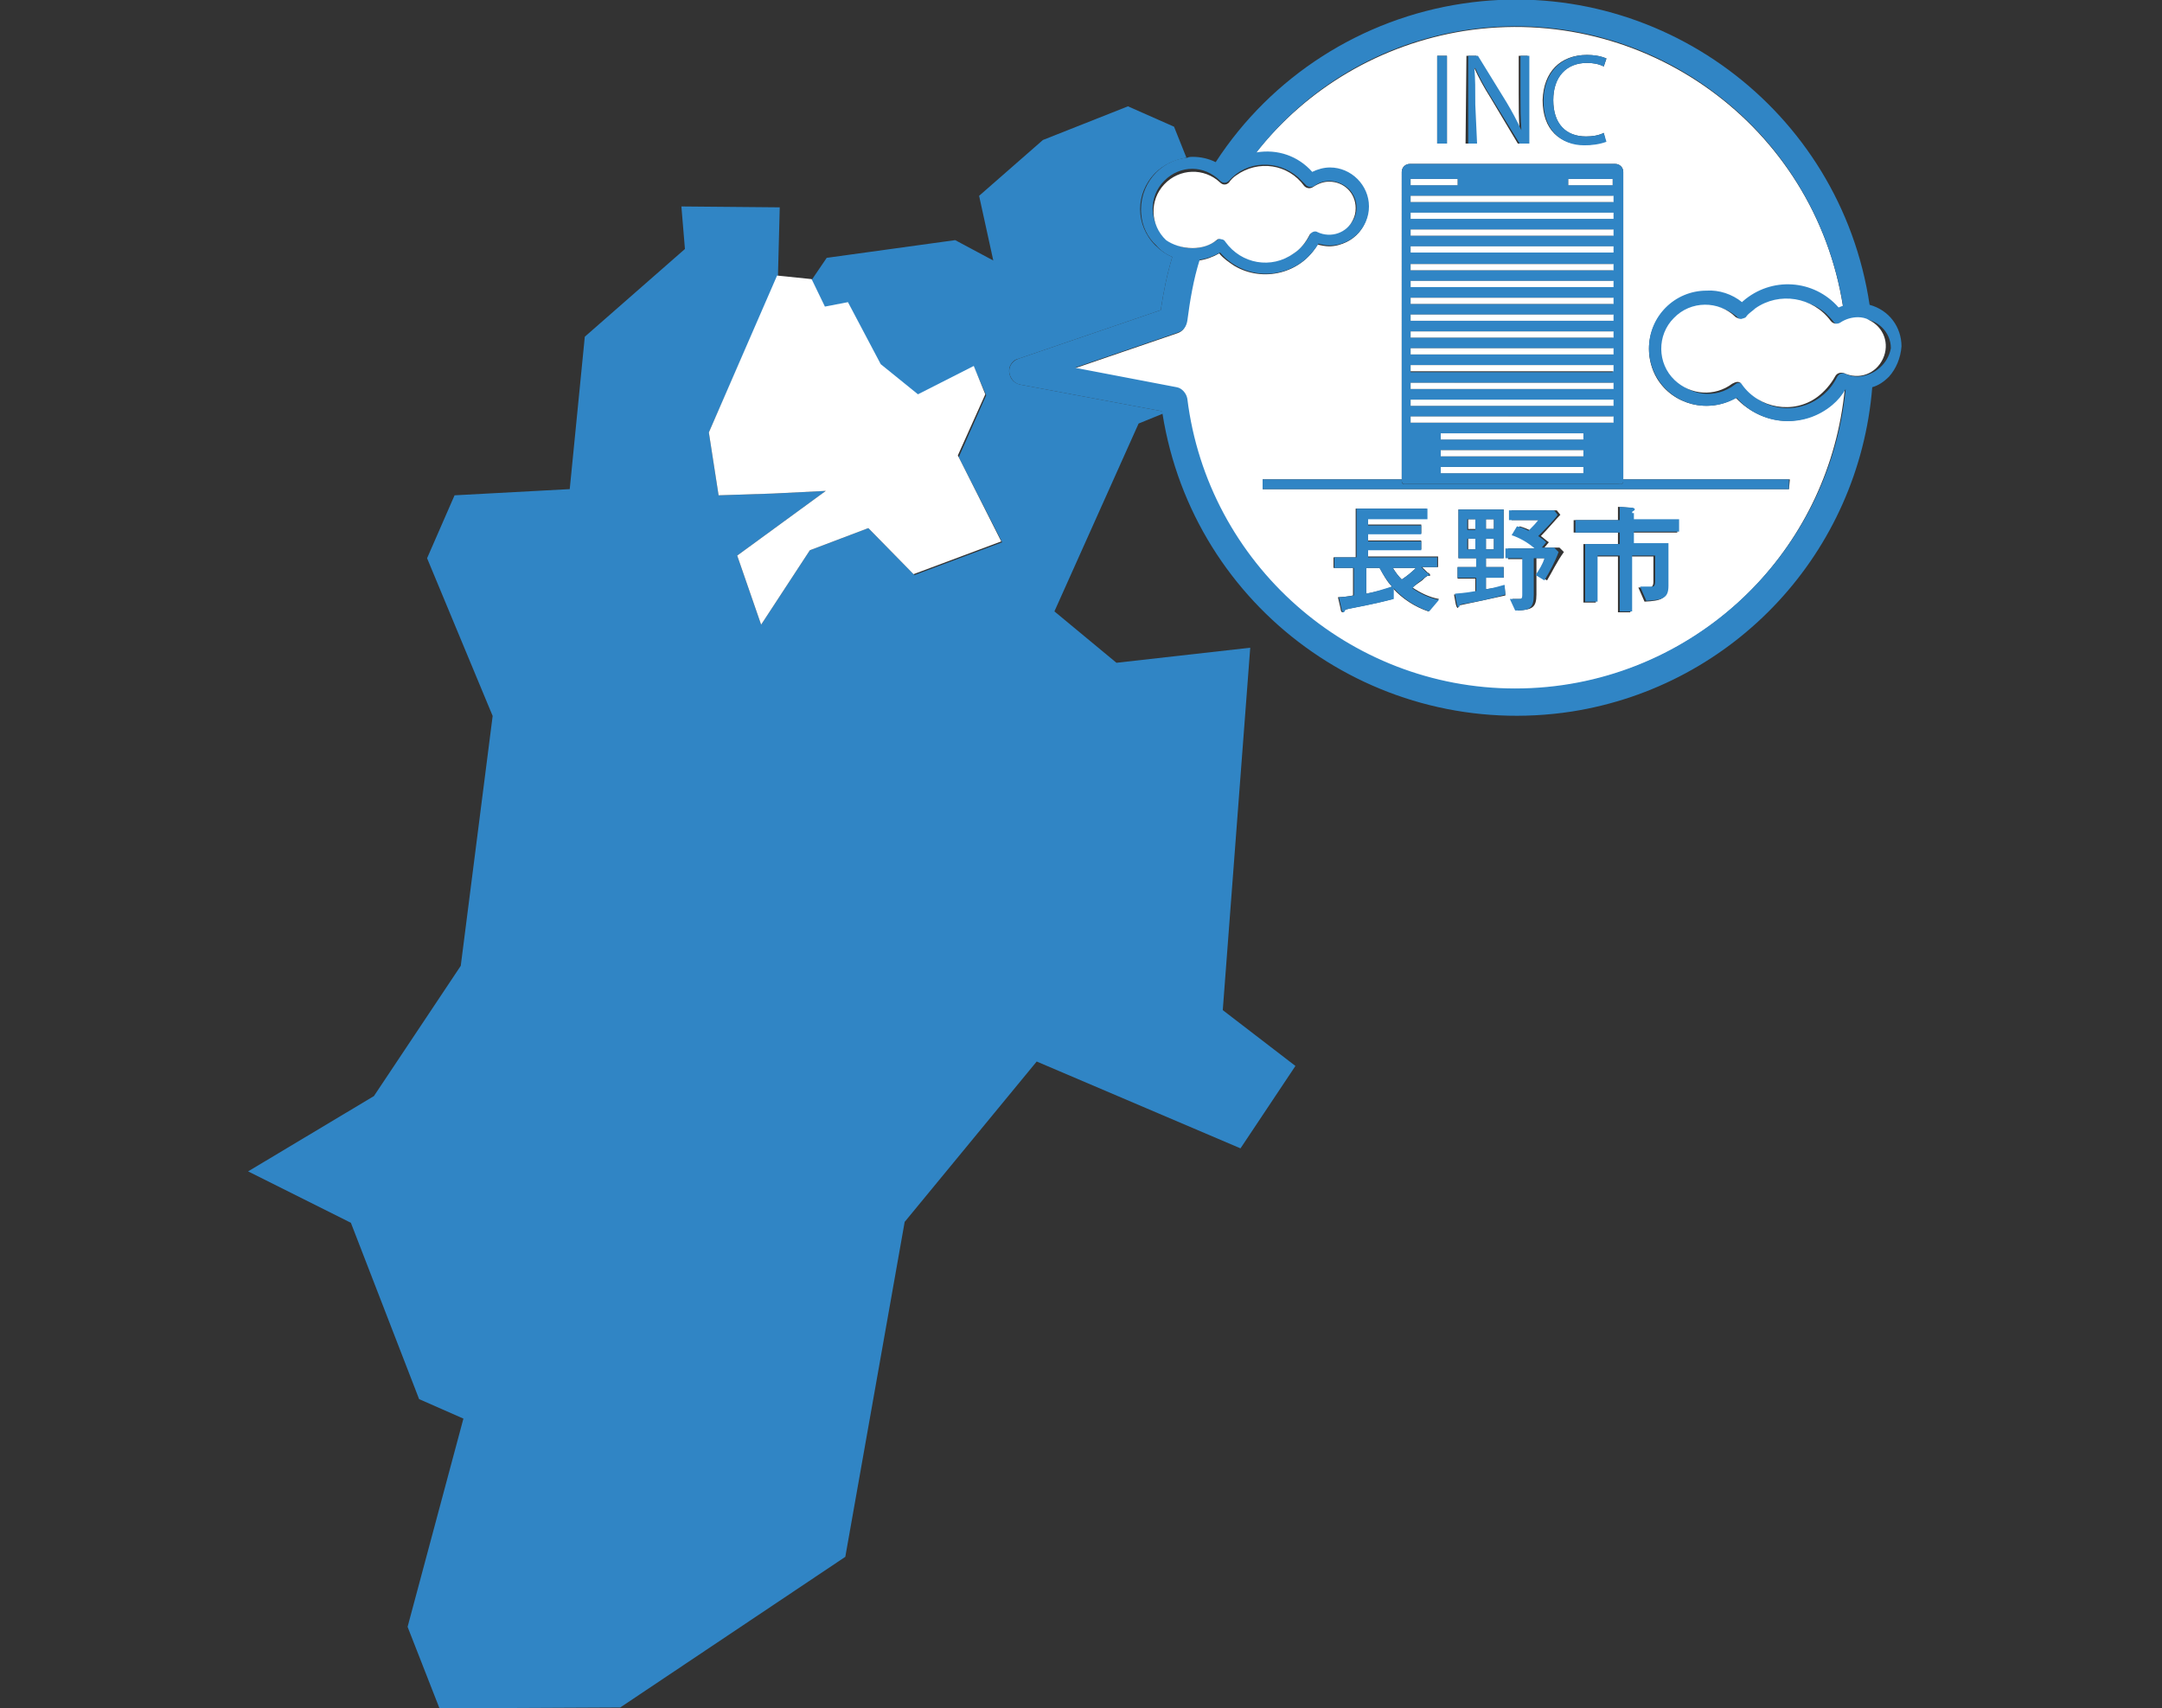
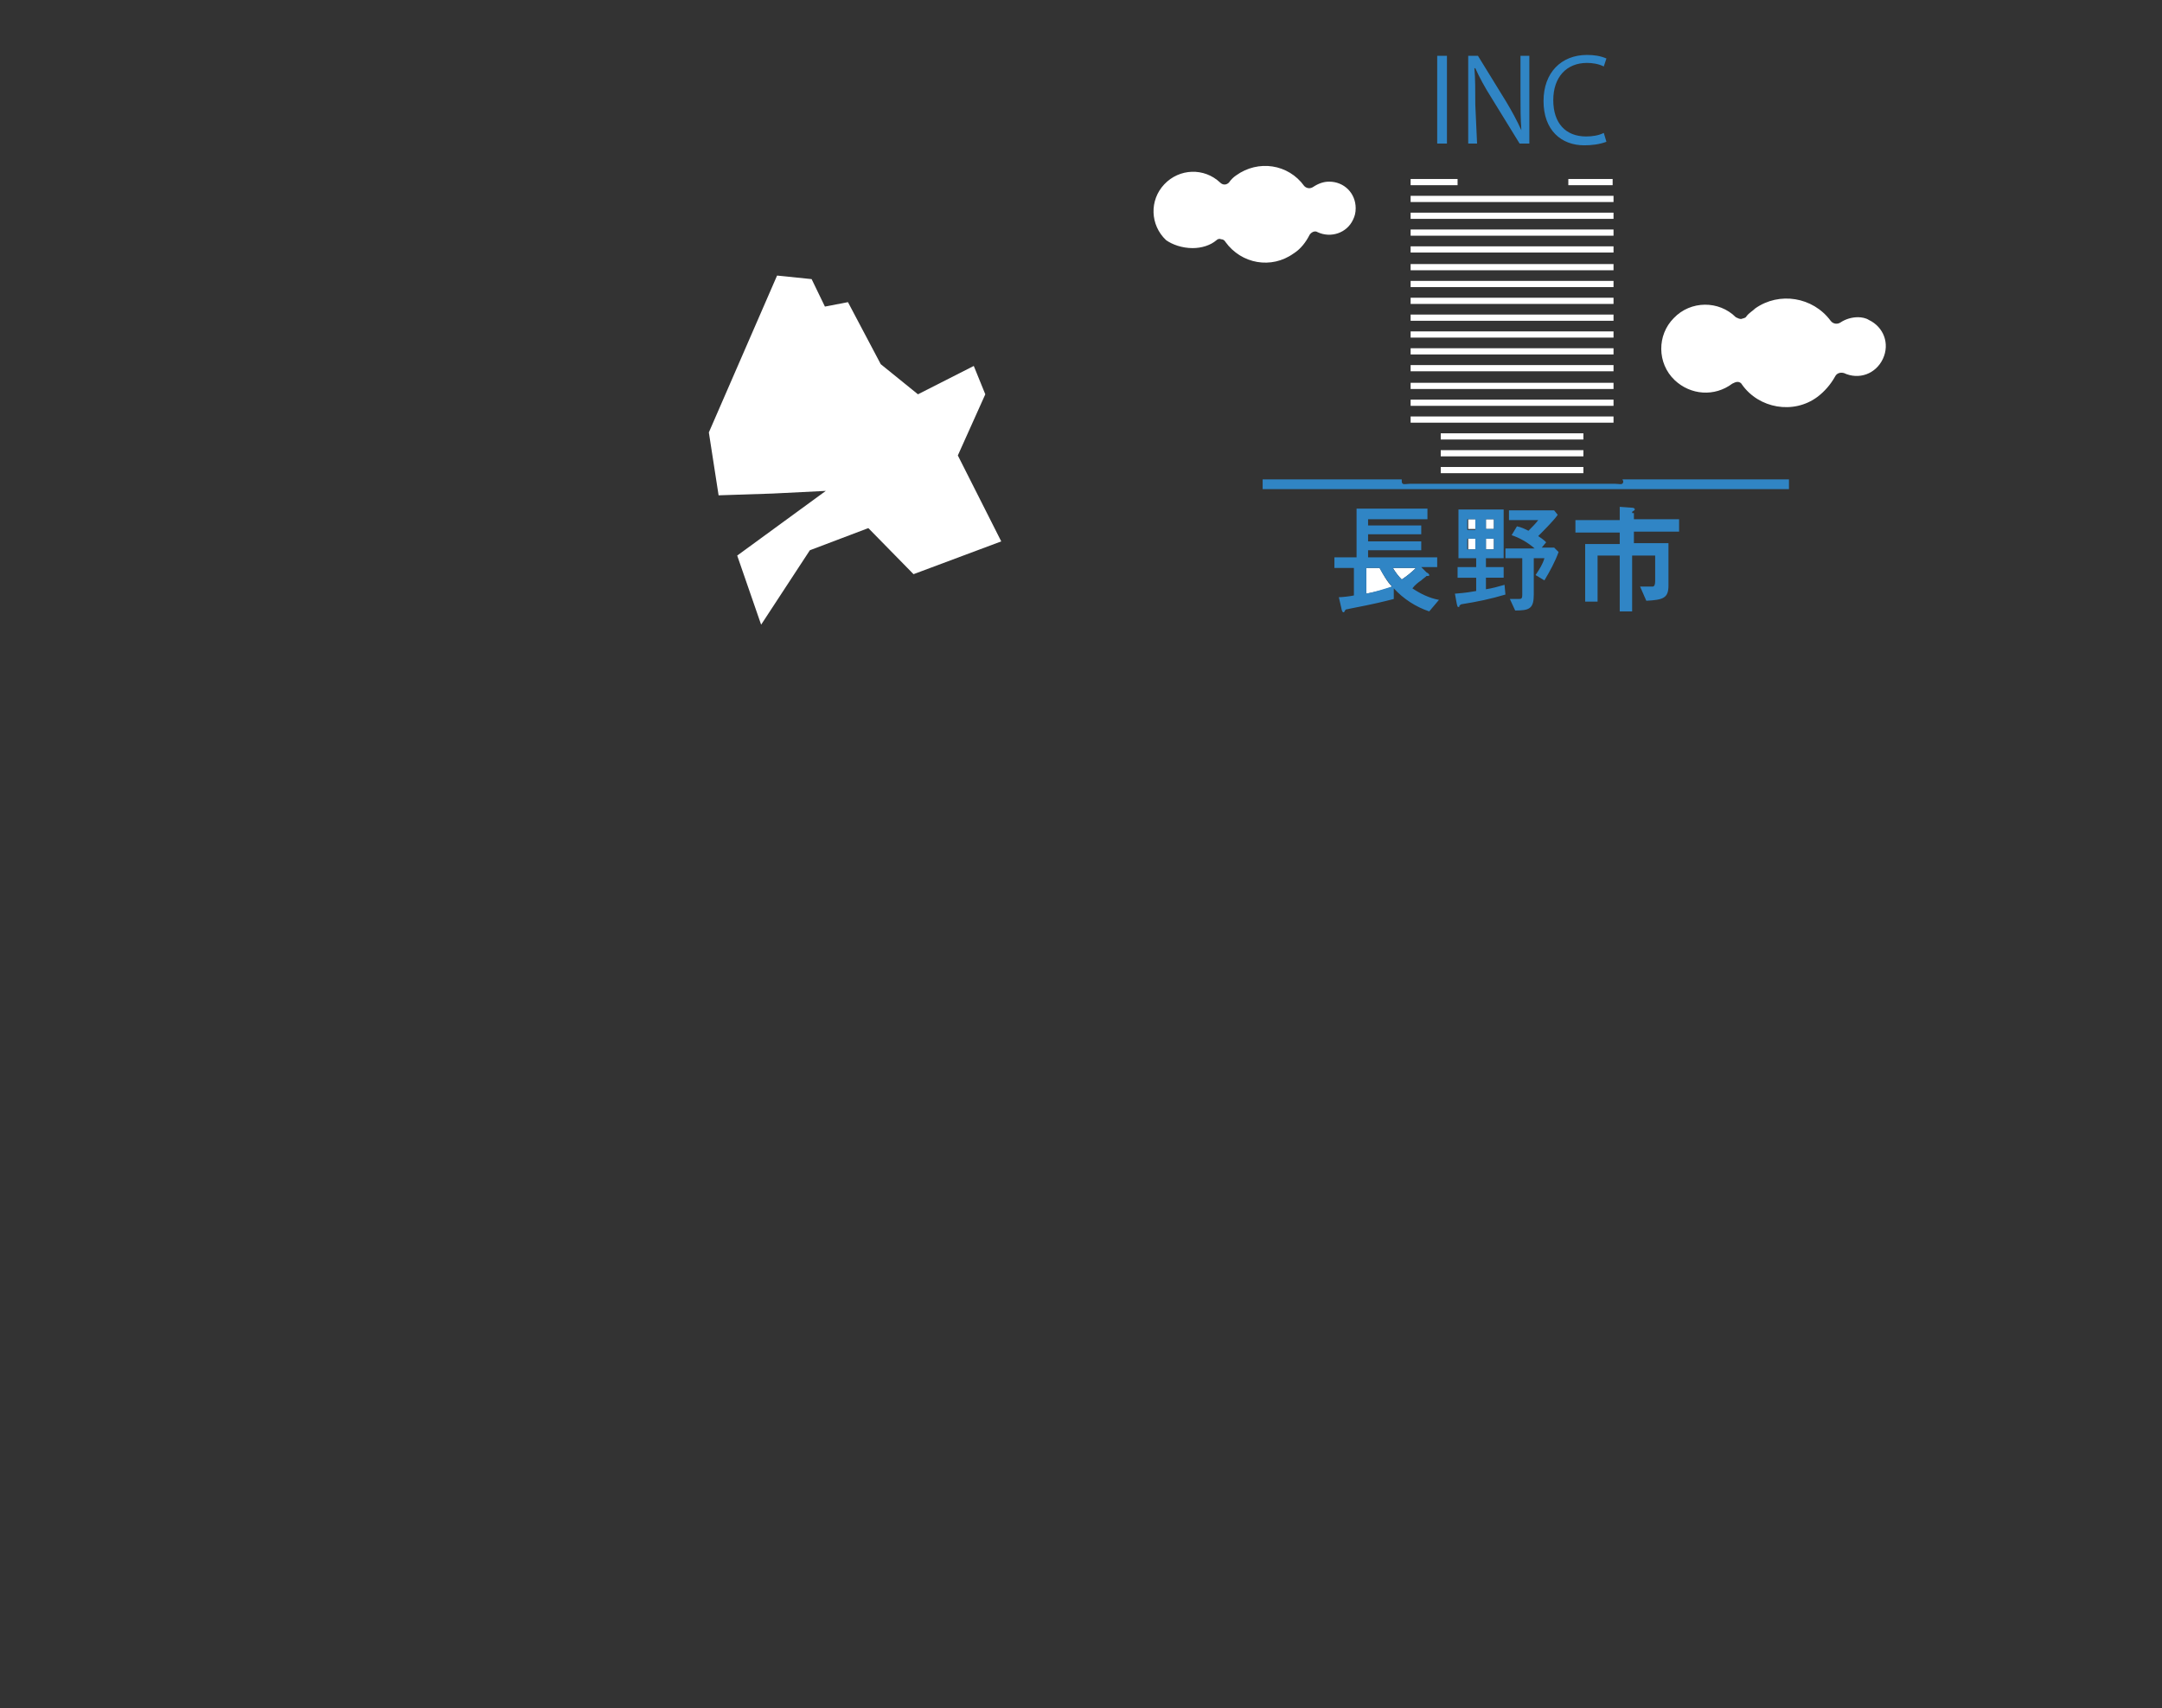
<svg xmlns="http://www.w3.org/2000/svg" version="1.1" id="レイヤー_1" x="0" y="0" viewBox="0 0 244 192.8" xml:space="preserve">
  <rect x="0" y="0" width="244" height="192.8" fill="#333333" stroke="none" />
  <style>.st0{fill:#3085c5}.st1{fill:#fff}</style>
  <g id="レイヤー_2_1_">
    <g id="レイヤー_1-2">
-       <path class="st0" d="M115.1 43.4c-.8-.2-1.3-.9-1.2-1.8.1-.5.5-1 1-1.1L131 35c.3-2 .7-4 1.3-6-.7-.3-1.3-.7-1.9-1.3-2.3-2.3-2.3-5.9 0-8.2.9-.9 2.2-1.5 3.5-1.7l-1.4-3.5-5.2-2.3-9.6 3.8-7.2 6.3 1.6 7.3-4.3-2.3-14.5 2-1.7 2.5 1.5 3.1 2.6-.5 3.7 7 4.2 3.4 6.3-3.2 1.4 3.2-3.1 7 4.9 9.6-9.9 3.7-5.2-5.3-6.6 2.5-5.5 8.4-2.7-7.8 10-7.3-6 .3-6.1.2-1.1-7.1 7.8-17.7.2-7.7-11.1-.1.4 4.8L66 38l-1.7 17.2-13 .7-3.1 7.1 7.4 17.8L52 109l-9.8 14.7-14.2 8.5 11.6 5.8 7.7 19.9 5 2.2-6.3 23.5 3.6 9.2 20.4-.1 25.4-17 6.7-37.8 14.9-18.1 23 9.8 6.2-9.3-8.2-6.3 3.1-40.9-15.1 1.7-7-5.8 9.5-21.2 2.7-1.1c0-.1 0-.2-.1-.3l-16-3z" />
      <path class="st1" d="M81.1 55.9l6.1-.2 6-.3-10 7.3 2.7 7.8 5.5-8.4 6.6-2.5 5.1 5.2 9.9-3.7-4.9-9.7 3.1-6.9-1.3-3.2-6.3 3.2-4.2-3.4-3.7-7-2.6.5-1.5-3.1-3.9-.4L80 48.8zm86.6 4.9h.9V62h-.9zm-2-2.2h.9v1.1h-.9zm0 2.2h.9V62h-.9zm-8.5 3.3c.3.5.6.9 1 1.3.6-.4 1.1-.8 1.6-1.3h-2.6zm10.5-5.5h.9v1.1h-.9zm-13.5 5.5V67c1-.2 2-.4 2.9-.8-.6-.6-1-1.4-1.4-2.1h-1.5z" />
-       <path class="st1" d="M201.7 47.5c-2.2 0-4.3-1-5.8-2.6-3.1 1.8-7.1.8-8.9-2.2-.6-1-.9-2.2-.9-3.3 0-3.6 2.9-6.5 6.5-6.5 1.4 0 2.9.5 4 1.3 3.1-2.8 8-2.6 10.8.5l.1.1.5-.2C204.8 14.2 185.6.3 165.2 3.5c-9.3 1.5-17.7 6.4-23.5 13.8 2.3-.4 4.7.4 6.3 2.2 2.2-1.1 4.8-.3 5.9 1.9 1.1 2.2.3 4.8-1.9 5.9-.6.3-1.3.5-2 .5-.4 0-.9-.1-1.3-.2-1.9 3.3-6.2 4.3-9.4 2.4-.6-.4-1.2-.8-1.7-1.4-.7.4-1.5.7-2.3.8-.7 2.3-1.2 4.6-1.4 6.9-.1.6-.4 1.1-1 1.3l-11.7 4 11.5 2.2c.6.1 1.1.6 1.2 1.3 2.6 20.5 21.2 35 41.7 32.4 17.4-2.2 30.9-16.1 32.6-33.6-1.3 2.2-3.8 3.6-6.5 3.6zM179.1 6.2c.7 0 1.5.1 2.2.4l-.3.9c-.6-.3-1.2-.4-1.9-.4-2.3 0-3.8 1.5-3.8 4.2s1.4 4.1 3.7 4.1c.7 0 1.4-.1 2-.4l.2.9c-.8.3-1.6.5-2.5.4-2.6 0-4.6-1.6-4.6-5 .1-3.2 2-5.1 5-5.1zm-13.6.1h1.1l3.2 5.2c.6 1 1.2 2.1 1.7 3.2-.1-1.4-.1-2.6-.1-4.1V6.3h1v9.9h-1.1l-3.1-5.2c-.7-1.1-1.3-2.2-1.8-3.3h-.1c.1 1.3.1 2.4.1 4.1v4.4h-1l.1-9.9zm-3.3 0h1.1v9.9h-1.1V6.3zm-1 62.7c-1.5-.5-2.9-1.4-4-2.6v1.2c-1.2.3-1.9.5-5 1.1-.3.1-.4.1-.5.2 0 .1-.1.2-.2.2s-.2-.2-.2-.4l-.3-1.3c.4 0 1.3-.1 1.7-.2v-3.1h-2.2v-1.2h2.5v-5.5h8v1.1h-6.6v.7h6v1h-6v.8h6v1h-6v.8h7.9V64h-1.8l.6.6c.2.1.3.2.3.3s0 .1-.3.1c-.2.1-.4.3-.6.5-.3.2-.7.5-1.1.8.9.6 1.9 1.1 3 1.3l-1.2 1.4zm3.6-.7c-.1 0-.1 0-.2.2s-.1.1-.1.1-.1 0-.2-.4l-.2-1.1c1.3-.1 1.9-.2 2.4-.3v-1.5h-2V64h2.1v-1h-2v-5.5h5.1V63h-2v1h2v1.2h-2v1.3c.7-.1 1.4-.2 2.1-.4l.1 1.1c-1.8.4-3.2.7-5.1 1.1zm9.8-2.8l-1-.6c.4-.6.8-1.2 1-1.9h-1.2v4.1c0 1.5-.5 1.7-2.1 1.8l-.6-1.3h.9c.4 0 .5 0 .5-.5v-4h-1.9v-1.2h3.3c-.8-.6-1.7-1.1-2.6-1.5l.6-1c.4.1.9.3 1.3.5.4-.4.7-.7 1.1-1.2h-3.3v-1.1h5.1l.4.5c-.5.5-1.5 1.7-2.2 2.4.3.2.6.5.9.7l-.5.6h1.7l.5.5c-.8 1.1-1.3 2.2-1.9 3.2zm14.7-5.4h-5.1v1.3h3.9v4.8c0 1.4-.6 1.6-2.5 1.7l-.7-1.6h1.4c.2-.1.3-.3.3-.6v-2.9H184v6.3h-1.4v-6.3h-2.5V68h-1.4v-6.6h3.9v-1.3h-5v-1.4h5v-1.5l1.4.1c.2 0 .3 0 .3.2s0 .1-.2.2c-.1.1-.1.1-.1.2v.8h5.1l.2 1.4zm12.6-4.9h-59.4v-1.1h15.7V19.4c0-.5.4-.9.9-.9h23.2c.5 0 .9.4.9.9v34.7H202l-.1 1.1z" />
      <path class="st0" d="M160.4 65.5c.2-.2.4-.3.6-.5.3 0 .3 0 .3-.1s-.1-.2-.3-.3l-.6-.6h1.8v-1.1h-7.8v-.8h6v-1h-6v-.8h6v-1h-6v-.7h6.7v-1.2h-8v5.5h-2.5v1.2h2.2v3.1c-.4.1-1.4.2-1.7.2l.3 1.3c0 .1.1.4.2.4s.1 0 .2-.2.2-.1.5-.2c3.1-.6 3.8-.8 5-1.1v-1.2c1.1 1.2 2.5 2.1 4 2.6l1.1-1.3c-1.1-.2-2.1-.7-3-1.3.3-.4.7-.7 1-.9zm-6.2 1.5v-2.9h1.5c.4.8.9 1.5 1.4 2.1-1 .3-1.9.6-2.9.8zm3-2.9h2.6c-.5.5-1 .9-1.6 1.3-.4-.4-.7-.8-1-1.3zm16.8-2.3l.5-.6c-.3-.3-.6-.5-.9-.7.7-.7 1.8-1.8 2.2-2.4l-.4-.5h-5.1v1.1h3.3c-.3.4-.7.8-1.1 1.2-.4-.2-.8-.4-1.3-.5l-.6 1c.9.3 1.8.8 2.6 1.5h-3.3V63h1.9v4.1c0 .5-.1.5-.5.5h-.9l.6 1.3c1.6 0 2.1-.2 2.1-1.8V63h1.2c-.2.7-.6 1.3-1 1.9l1 .6c.6-1 1.2-2.1 1.6-3.2l-.5-.5H174zm-6.3 4.7v-1.3h2V64h-2v-1h2v-5.5h-5.1V63h2v1h-2.1v1.2h2.1v1.5c-.6.1-1.1.2-2.4.3l.2 1.1c.1.4.1.4.2.4s.1 0 .1-.1.1-.1.2-.2c1.9-.3 3.3-.6 5-1.1l-.1-1.1c-.7.2-1.4.4-2.1.5zm0-7.9h.9v1.1h-.9v-1.1zm-1.2 3.4h-.9v-1.2h.9V62zm0-2.2h-.9v-1.2h.9v1.2zm1.2 1h.9V62h-.9v-1.2zm16.5-2.9c0-.1 0-.2.1-.2.1-.1.2-.1.2-.2s-.1-.2-.3-.2l-1.4-.1v1.5h-5v1.4h5v1.3h-3.9v6.5h1.4v-5.2h2.5V69h1.4v-6.3h2.6v2.9c0 .4-.1.6-.3.6h-1.4l.7 1.6c1.9-.1 2.5-.3 2.5-1.7v-4.8h-3.9V60h5.1v-1.4h-5.1v-.7h-.2z" />
-       <path class="st0" d="M214.6 39.1c0-2.2-1.4-4.1-3.6-4.7-3.3-22.1-23.9-37.3-45.9-34-11.4 1.7-21.6 8.2-27.9 17.9-.8-.4-1.7-.6-2.6-.6-.2 0-.4 0-.6.1-3.2.3-5.5 3.2-5.2 6.4.1 1.3.7 2.6 1.7 3.5.5.6 1.1 1 1.8 1.3-.6 2-1 4-1.3 6l-16.1 5.5c-.8.3-1.2 1.1-.9 1.9.2.5.6.9 1.1 1l16 3c0 .1 0 .2.1.3 3.5 22 24.1 37 46.2 33.6 18.4-2.9 32.4-18 33.9-36.6.7-.2 1.3-.6 1.9-1.2.8-.9 1.3-2.1 1.4-3.4zM171 77.7c-18.8 0-34.7-14.1-37-32.7-.1-.6-.6-1.2-1.2-1.3l-11.5-2.2 11.7-4c.6-.2.9-.7 1-1.3.3-2.3.7-4.7 1.4-6.9.8-.1 1.6-.4 2.3-.8 2.5 2.9 6.8 3.2 9.7.7.5-.5 1-1 1.4-1.7.4.1.8.2 1.3.2 2.4 0 4.4-2 4.4-4.4s-2-4.4-4.4-4.4c-.7 0-1.4.2-2 .5-1.6-1.8-3.9-2.6-6.3-2.2C154.4 1 178-1.8 194.2 11c7.4 5.8 12.3 14.2 13.8 23.5l-.5.2c-2.8-3.2-7.6-3.5-10.8-.7l-.1.1c-1.1-.9-2.6-1.4-4-1.3-3.6 0-6.5 2.9-6.5 6.5s2.9 6.5 6.5 6.5c1.2 0 2.3-.3 3.4-.9 2.8 3.2 7.6 3.5 10.8.8.6-.5 1.1-1.1 1.5-1.8-1.9 19.1-18 33.8-37.3 33.8zm-39.6-51c-1.7-1.7-1.8-4.5 0-6.3s4.5-1.8 6.3 0c.3.3.7.3 1 0 2-2.3 5.5-2.4 7.8-.4l.8.8c.2.3.7.4 1 .2 1.2-.9 2.8-.7 3.9.3 1.2 1.2 1.2 3.1 0 4.2-.6.6-1.3.9-2.1.9-.4 0-.9-.1-1.3-.3-.3-.2-.8 0-.9.3-1.3 2.7-4.6 3.9-7.3 2.6-.8-.4-1.6-1-2.1-1.8-.1-.2-.3-.3-.5-.3s-.4 0-.5.1c-2 1.5-4.5 1.3-6.1-.3zm78.3 15.8c-.5 0-1-.1-1.4-.3s-.8 0-1 .4c-1.5 3-5.1 4.3-8.1 2.9-.9-.4-1.7-1.1-2.3-2-.1-.2-.3-.3-.5-.3s-.4 0-.6.2c-2.2 1.7-5.3 1.3-6.9-.9-1.7-2.2-1.3-5.3.9-6.9 2-1.5 4.7-1.4 6.5.4.2.1.4.2.6.2.2 0 .4-.1.6-.3 2.3-2.5 6.1-2.7 8.6-.5.3.3.6.6.9 1 .3.3.7.4 1.1.2.6-.4 1.3-.6 2-.6 1.8 0 3.3 1.5 3.3 3.3-.3 1.7-1.8 3.1-3.7 3.2z" />
      <path class="st1" d="M209.7 35.8c-.7 0-1.4.2-2 .6-.3.2-.8.2-1.1-.2-2-2.7-5.8-3.3-8.5-1.4-.3.3-.7.5-1 .9-.1.2-.3.2-.6.3-.2 0-.4-.1-.6-.2-1.9-1.9-5.1-1.9-7 .1-1.9 1.9-1.9 5.1.1 7 1.8 1.7 4.5 1.9 6.5.4.2-.1.4-.2.6-.2.2 0 .4.1.5.3 1.9 2.7 5.8 3.4 8.5 1.4.8-.6 1.5-1.4 2-2.3.2-.4.6-.5 1-.4 1.7.8 3.6.1 4.4-1.6.8-1.7.1-3.6-1.6-4.4-.3-.2-.8-.3-1.2-.3zM134.6 28c1 0 2-.3 2.7-.9.1-.1.3-.2.5-.1.2 0 .4.1.5.3 1.8 2.5 5.2 3.1 7.7 1.3.8-.5 1.4-1.3 1.8-2.1.2-.3.6-.5.9-.3 1.5.7 3.3.1 4-1.4.2-.4.3-.8.3-1.3 0-1.7-1.3-3-3-3-.6 0-1.2.2-1.8.6-.3.2-.7.2-1-.1-1.8-2.5-5.2-3-7.7-1.2-.3.2-.6.5-.8.8-.3.3-.7.3-1 0-1.8-1.7-4.6-1.6-6.3.2-1.7 1.8-1.6 4.6.2 6.3.7.5 1.8.9 3 .9z" />
      <path class="st0" d="M162.2 6.3h1.1v9.9h-1.1zm4.3 5.5c0-1.7 0-2.9-.1-4.1h.1c.5 1.1 1.1 2.2 1.8 3.3l3.2 5.2h1.1V6.3h-1v4.3c0 1.6 0 2.8.1 4.1-.5-1.1-1.1-2.2-1.7-3.2l-3.2-5.2h-1.1v9.9h1l-.2-4.4zm12.3 4.6c.8 0 1.7-.1 2.5-.4l-.3-1c-.6.3-1.3.4-2 .4-2.3 0-3.7-1.5-3.7-4.1s1.5-4.2 3.8-4.2c.6 0 1.3.1 1.9.4l.3-.9c-.7-.3-1.4-.4-2.2-.4-2.9 0-4.9 2-4.9 5.2 0 3.3 2 5 4.6 5zm4.4 37.9c0 .5-.4.3-.9.3h-23.2c-.5 0-.9.2-.9-.3v-.2h-15.7v1.1h59.4v-1.1h-18.8l.1.2z" />
-       <path class="st0" d="M159.1 54.6h23.2c.5 0 .9.2.9-.3V19.4c0-.5-.4-.9-.9-.9h-23.2c-.5 0-.9.4-.9.9v34.8c0 .6.4.4.9.4zm19.6-3.8v.7h-16.1v-.7h16.1zm-16.1-1.2v-.7h16.1v.7h-16.1zm16.1 3.1v.7h-16.1v-.7h16.1zm3.3-31.8h-5v-.7h5v.7zm-22.8-.7h5.3v.7h-5.3v-.7zm0 1.9H182v.7h-22.8v-.7zm0 1.9H182v.7h-22.8V24zm0 1.9H182v.7h-22.8v-.7zm0 1.9H182v.7h-22.8v-.7zm0 2H182v.7h-22.8v-.7zm0 1.9H182v.7h-22.8v-.7zm0 1.9H182v.7h-22.8v-.7zm0 1.9H182v.7h-22.8v-.7zm0 1.9H182v.7h-22.8v-.7zm0 1.9H182v.7h-22.8v-.7zm0 1.9H182v.8h-22.8v-.8zm0 2H182v.7h-22.8v-.7zm0 1.9H182v.7h-22.8v-.7zm0 1.9H182v.7h-22.8V47z" />
      <path class="st1" d="M177 20.2h5v.7h-5zm-17.8 0h5.3v.7h-5.3zm0 1.9h22.9v.7h-22.9zm0 1.9h22.9v.7h-22.9zm0 1.9h22.9v.7h-22.9zm0 1.9h22.9v.7h-22.9zm0 2h22.9v.7h-22.9zm0 1.9h22.9v.7h-22.9zm0 1.9h22.9v.7h-22.9zm0 1.9h22.9v.7h-22.9zm0 1.9h22.9v.7h-22.9zm0 1.9h22.9v.7h-22.9zm0 1.9h22.9v.7h-22.9zm0 2h22.9v.7h-22.9zm0 1.9h22.9v.7h-22.9zm0 1.9h22.9v.7h-22.9zm3.4 1.9h16.1v.7h-16.1zm0 1.9h16.1v.7h-16.1zm0 1.9h16.1v.7h-16.1z" />
    </g>
  </g>
</svg>